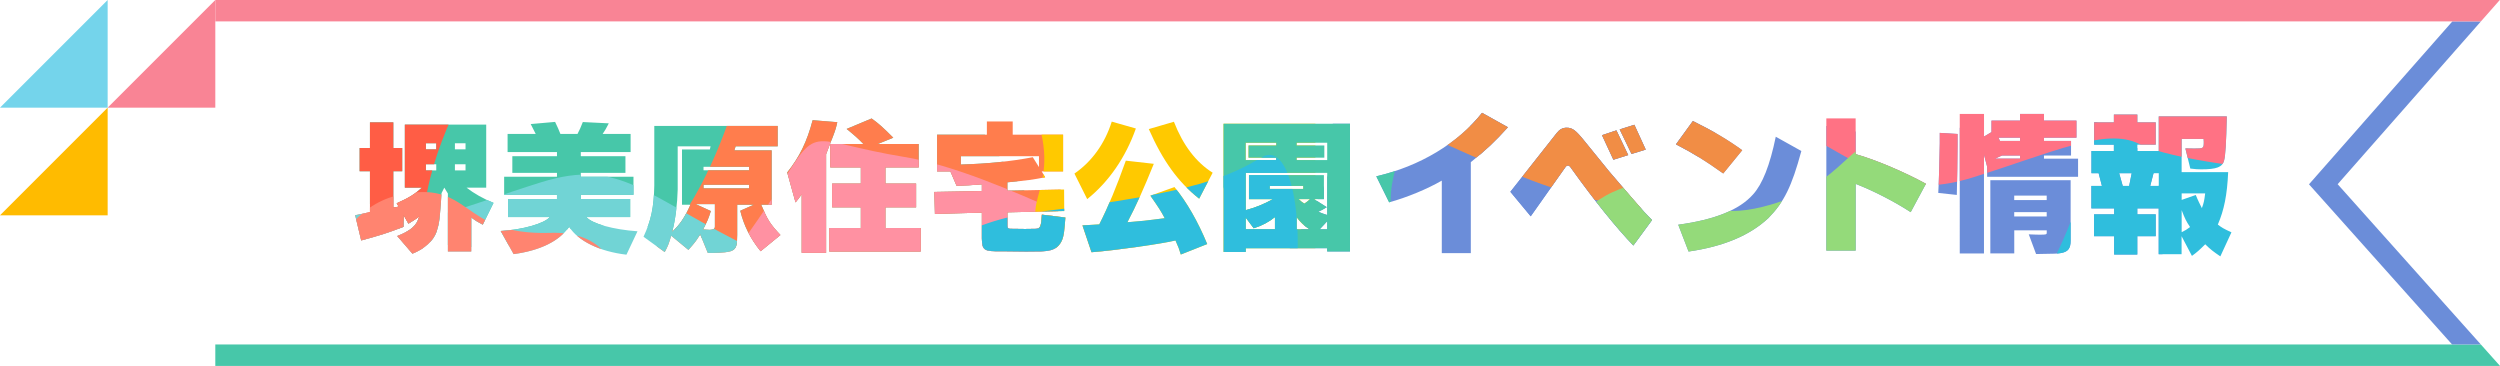
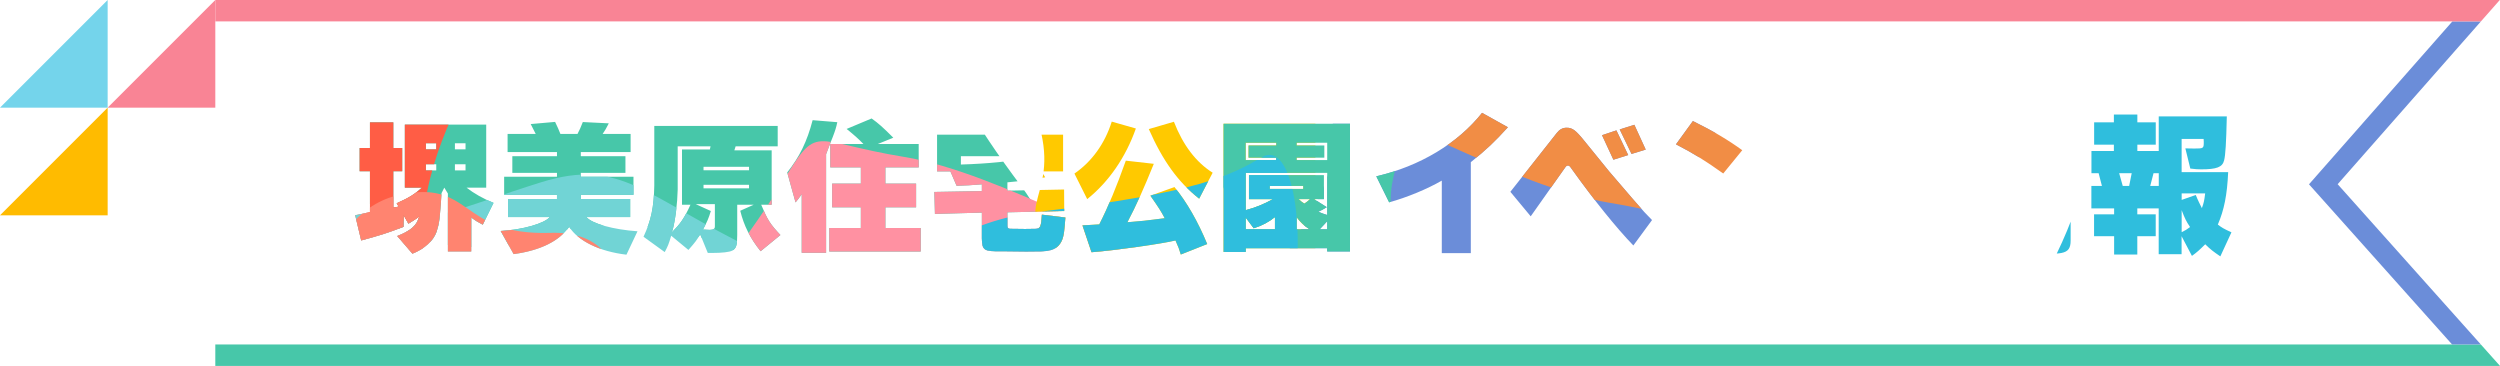
<svg xmlns="http://www.w3.org/2000/svg" id="_レイヤー_2" width="696.67" height="101.97" viewBox="0 0 696.67 101.97">
  <defs>
    <clipPath id="clippath">
      <path d="M383.53,49.13c12.13-2.81,22.72-9.17,29.47-17.69l7.21,4.02c-3.71,4.07-5.92,6.18-10.34,9.73v25.34h-8.09v-20.2c-4.04,2.34-9.75,4.71-14.67,6.05l-3.59-7.26ZM433.85,37.02c.75-.95,1.63-1.43,2.71-1.43,1.63,0,2.54.69,4.92,3.63,2.33,2.9,4.67,5.75,6.92,8.52q8.09,9.47,9.8,11.33c.42.43.88.95,2.17,2.25l-5.21,7.09c-4.79-4.97-10.88-12.54-17.05-21.15-.71-1.04-.83-1.12-1.21-1.12-.33,0-.42.09-1,.91l-9.34,13.23-5.67-6.83,12.96-16.43ZM446.44,37.67l4-1.34,3.29,6.88-4.13,1.3-3.17-6.83ZM451.36,36.07l4.08-1.3,3.17,6.92-3.96,1.21-3.29-6.83ZM480.21,48.35c-5.09-3.63-8.09-5.49-13.17-8.13l4.71-6.49c5.63,2.77,9.84,5.28,13.76,8.13l-5.3,6.49ZM467.67,62.62c10.17-1.38,17.05-4.15,20.84-8.43,2.63-2.9,4.71-8.13,6.34-16.09l7.13,3.98c-2.67,9.9-4.84,14.27-9.21,18.72-5.21,4.84-12.47,7.87-22.22,9.3l-2.88-7.48ZM508.94,33h8.17v9.95c5.63,1.6,13.38,4.89,19.59,8.26l-4.25,7.91c-4.5-2.94-10.67-6.1-15.34-7.87v18.59h-8.17v-36.84ZM540.13,53.76c.17-2.64.42-11.42.42-13.88v-2.85l4.96.3v3.11c0,2.46-.13,11.72-.21,13.88l-5.17-.56ZM546.13,31.75h6.75v6.31l2.08-1.25v-3.2h7.96v-1.86h6.67v1.86h9.05v4.76h-9.05v.91h7.54v4.07h-7.54v.86h9.5v5.06h-25.34v-2.81l-.88-3.33v27.5h-6.75V31.75ZM554.64,50.21h22.38v16.82c0,2.16-.67,3.07-2.54,3.46-1.29.22-1.46.22-7.09.3l-2.04-5.49c2.13.09,2.42.09,3.13.09,1.71,0,1.88-.04,1.88-.56v-.65h-9.05v6.44h-6.67v-20.41ZM555.97,44.2h6.96v-.86h-5.04l-1.92.86ZM557.3,39.27h5.63v-.91h-6l.38.91ZM570.35,55.75v-1.25h-9.05v1.25h9.05ZM570.35,60.33v-1.21h-9.05v1.21h9.05ZM582.82,51.81h2.92l-.92-3.55h-2v-6.18h6.25v-1.77h-5.5v-6.23h5.5v-2.16h6.54v2.16h5.13v6.23h-5.13v1.77h5.96v-9.64h18.97c-.17,7.44-.37,10.77-.75,12.24-.46,1.9-2.04,2.51-6.42,2.51-.92,0-1.58-.04-3-.22l-1.38-5.62c1.13.04,1.88.04,2.5.04,2.59,0,2.63-.04,2.63-1.86,0-.13,0-.48-.04-.82h-6.13v9.25h12.97c-.29,6.4-1.13,10.55-2.88,14.62,1.13.86,1.54,1.12,3.79,2.16l-3.09,6.7c-1.92-1.3-2.83-1.99-4.21-3.37-1.71,1.69-2.29,2.21-3.71,3.24l-2.88-5.49v5.02h-6.38v-12.76h-5.96v1.64h5.13v6.1h-5.13v5.1h-6.46v-5.1h-5.59v-6.1h5.59v-1.64h-6.34v-6.27ZM591.54,51.81h1.79l.71-3.55h-3.5l1,3.55ZM601.58,51.81v-3.55h-1.46l-.92,3.55h2.38ZM611.88,54.32c.46,1.08.54,1.3.92,2.08.17.39.42.91.79,1.6.54-1.47.67-2.03.92-4.11h-6.55v1.82l3.92-1.38ZM607.96,64.7c1.13-.56,1.29-.65,2.34-1.43-1.08-1.6-1.46-2.38-2.34-4.71v6.14ZM112.45,63.21c-4.24,1.64-6.32,2.32-11.8,3.8l-1.68-7.04c2.04-.4,2.36-.44,4.12-.88v-11.36h-2.88v-6.48h2.88v-7.16h6.52v7.16h2.48v6.48h-2.48v10.12l1.48-.28-.56-.92c3.4-1.52,4.92-2.44,7.04-4.36h-4.76v-17.56h22.68v17.56h-5.48c2.04,1.6,4.72,3.12,7.52,4.24l-3,6.08c-1.56-.84-1.8-.96-3.2-2v9.48h-6.52v-16.16l-1-1.64-.76,1.52c-.48,7.32-.6,8.28-1.4,10.8-.92,2.56-3.32,4.72-6.72,6.08l-4.24-4.92c3.88-1.52,5.52-2.96,6.12-5.48-.8.68-1.16.92-3,2.04l-1.36-2.4v3.28ZM121.57,41.61v-1.68h-2.88v1.68h2.88ZM121.57,47.49v-1.72h-2.88v1.72h2.88ZM129.73,41.61v-1.68h-2.96v1.68h2.96ZM129.73,47.49v-1.72h-2.96v1.72h2.96ZM139.53,64.37c6.12-.36,12.16-2.08,13.68-3.88h-11.64v-5.04h13.64v-1.16h-14.72v-5.04h14.72v-1.08h-12.44v-4.64h12.44v-1.16h-13.76v-5.04h7.84c-.52-1.04-.64-1.32-1.4-2.76l6.8-.6c.8,1.72.96,2,1.48,3.36h4.76c.68-1.32.8-1.6,1.48-3.32l7.24.36c-.8,1.56-.96,1.84-1.72,2.96h7.8v5.04h-13.88v1.16h12.44v4.64h-12.44v1.08h14.68v5.04h-14.68v1.16h13.76v5.04h-12.2c1.56,1.84,7.44,3.48,14.24,3.96l-3.08,6.52c-7.48-.88-13.44-3.8-15.96-7.76-2.76,3.96-8.04,6.6-15.48,7.6l-3.6-6.44ZM179.33,65.97c2.12-4.56,2.88-8.12,3-14.28v-16.6h34.39v5.68h-11.72l-.36,1.12h10.4v15.16h-2.92c1.76,4.24,2.48,5.36,5.36,8.44l-5.52,4.52c-2.92-3.64-4.64-7.08-5.68-11.28l3.76-1.68h-4.6v8.44c0,2.92-.28,3.72-1.4,4.36-.8.4-2.76.64-5.68.64h-1.12l-2.12-5.2c-.92,1.6-1.4,2.24-3.28,4.36l-4.8-3.96c-.72,2.44-.88,2.8-1.8,4.56l-5.92-4.28ZM188.85,52.85c-.08,3.88-.64,8.4-1.52,11.72,2.16-2,3.48-3.96,5.08-7.52h-2.36v-15.4h7.76l.2-.88h-9.16v12.08ZM198.09,58.81c-.64,2.08-1,2.92-2.2,5.16.76.04,1.4.04,1.64.08h.36c.88,0,1.32-.28,1.32-.92v-6.24h-5.32l4.2,1.92ZM208.73,47.45v-.96h-12.68v.96h12.68ZM208.73,52.49v-1h-12.68v1h12.68ZM219.37,48.05c3.4-4.24,5.56-8.68,7.08-14.56l6.88.56c-.32,1.52-.56,2.28-1.28,4.16-.4,1-.8,1.96-1.16,2.96-.12.24-.32.88-.68,1.8v27.48h-6.8v-16.32c-.84,1.2-1,1.4-1.72,2.28l-2.32-8.36ZM231.09,63.53h8.8v-5.76h-8v-6.6h8v-4.52h-8.52v-6.52h9.24c-1.4-1.44-2.32-2.28-4.68-4.2l6.96-2.92c1.96,1.4,3.12,2.44,6.04,5.36l-4.32,1.76h11.4v6.52h-9.28v4.52h8.56v6.6h-8.56v5.76h9.84v6.56h-25.48v-6.56ZM260.37,53.49l13.24-.24v-1.88c-3.52.28-4.08.32-7.04.4l-1.72-4h-3.72v-10.24h13.88v-3.68h7.2v3.68h14.04v10.24h-5.96l.96,1.64c-3.8.72-4.48.8-10.52,1.4v2.32l15.8-.32.04,6-15.84.36v3.68c0,.56.12.76.52.88.16.04.28.04,1.12.04l3.28.04,2.84-.04c1.44-.04,1.64-.48,1.84-3.96l6.56.8c-.28,3.84-.44,4.96-.84,6.08-.72,1.88-2,2.88-4.04,3.2-.96.16-2.48.2-6.04.2q-.56,0-6.92-.08c-4.88.08-5.36-.24-5.44-3.56v-7.2l-13.08.36-.16-6.12ZM267.77,45.85c7.64-.24,13.72-.84,20.04-2.04l1.72,2.76v-3.04h-21.76v2.32ZM299.41,48.37c4.84-3.32,8.48-8.36,10.4-14.48l6.72,1.92c-2.84,8.04-7.56,14.88-13.56,19.68l-3.56-7.12ZM306.33,62.53c2.56-5.04,4.76-10.36,7.4-17.76l7.8.88c-2.88,7.12-4.88,11.56-7.36,16.28,3.64-.28,5.64-.48,10.4-1.12-1.08-2.04-1.68-2.96-4-6.28l6.72-2.4c3.36,4.08,6.56,9.64,9.12,15.88l-7.36,2.92c-.48-1.6-.6-1.96-1.48-3.92-3.72.92-16.64,2.76-23.4,3.28l-2.52-7.48,4.68-.28ZM334.17,55.37c-5.84-4.6-10.12-10.52-14.04-19.4l7-2.04c2.56,6.56,6.16,11.28,10.8,14.2l-3.76,7.24ZM340.97,34.49h35.23v35.59h-6.36v-.92h-22.72v1.04h-6.16v-35.71ZM355.65,44.61v-.68h-7.72v-3.4h7.72v-.76h-8.52v4.84h8.52ZM347.13,58.57c2.64-.68,5.2-1.72,7.6-3.08h-6.68v-6.68h20.88v6.68h-2.72l3.52,2.24c-1.12.68-1.32.8-2.36,1.28.92.4,1.44.56,2.48.92v-11.76h-22.72v10.4ZM355.29,63.89v-3.4c-1.68,1.36-3.64,2.4-5.92,3.12l-2.24-3v3.28h8.16ZM363.17,52.65v-.84h-9.36v.84h9.36ZM369.85,44.61v-4.84h-8.52v.76h7.72v3.4h-7.72v.68h8.52ZM364.93,63.89c-1.48-.92-2.68-2.08-3.6-3.36v3.36h3.6ZM361.89,55.49c.76.68.88.8,1.6,1.24.76-.52.88-.6,1.56-1.24h-3.16ZM369.85,61.65l-2.08,2.24h2.08v-2.24Z" fill="none" />
    </clipPath>
  </defs>
  <g id="_レイヤー_1-2">
    <path id="_パス_130" d="M60,30h-30L60,0v30Z" fill="#f98495" />
    <path id="_パス_290" d="M30,60H0l30-30v30Z" fill="#fb0" />
    <path id="_パス_288" d="M30,30H0L30,0v30Z" fill="#74d4eb" />
    <polygon points="670.71 96 60 96 60 101.97 696.67 101.97 691.34 96 683.33 96 670.71 96" fill="#47c7a9" />
    <polygon points="691.35 5.97 683.39 5.97 643.44 51.36 683.33 96 691.34 96 651.43 51.33 691.35 5.97" fill="#6b8dd9" />
    <polygon points="696.61 0 60 0 60 5.97 673.64 5.97 683.39 5.97 691.35 5.97 696.61 0" fill="#f98495" />
    <g clip-path="url(#clippath)">
      <path d="M105.38,3.2h154.38s-3,11.73,24.99,48.92c27.99,37.2-44.64,45.86-69.38,24.84-24.73-21.02-63.56-13.13-65.97-10.49-2.42,2.64-76.08,15.74-44.02-63.28Z" fill="#47c7a9" />
-       <path d="M298.83,3.2h-87.62s-9.85,57.96-36.14,71.16c41.94,13.79,97.16,52,108.76,33.92,11.6-18.08,10.91-36.96,10.91-50.36s25.24-44.77,27.28-51.49c2.05-6.71-23.19-3.24-23.19-3.24Z" fill="#ff7d4d" />
      <path d="M66.55,2.96h77.36s-41.48,51.02-19.89,85.19c21.59,34.18,18.33,42.3,7,47.02-11.33,4.72-20.64,33.76-33.72,11.78-13.08-21.99-28.08-50.63-28.08-50.63l-2.68-93.36Z" fill="#ff5d45" />
      <path d="M68.06,52.95v45h164.07s9.62-13.1-21.45-28.15c-31.07-15.05-37.46-25.99-59.88-19.01-22.42,6.98-37.06,14.04-46.41,9.36-9.36-4.68-36.33-7.2-36.33-7.2Z" fill="#71d4d5" />
      <path d="M351.66,95.54h-166.12s22.16-27.77,32.41-44.63c10.25-16.87,7.52-11.51,34.12-7.16,26.6,4.35,66.25,28.38,71.62,26.02,5.37-2.35,27.97,22.24,27.97,22.24v3.53Z" fill="#ff91a2" />
      <path d="M366.56,3.2h-100.27s10.91.91,21.14,25.54c10.23,24.63-5.77,27.33,4.96,38.72,10.73,11.39,38.69,23.65,45.52,32.45,6.83,8.8,28.65,0,28.65,0V3.2Z" fill="#ffc900" />
-       <path d="M595.12,97.05h-154.38s3-11.73-24.99-48.92c-27.99-37.2,44.64-45.86,69.38-24.84,24.73,21.02,63.56,13.13,65.97,10.49s76.08-15.74,44.02,63.28Z" fill="#6b8dd9" />
      <path d="M367.3,97.05h87.62s9.85-57.96,36.14-71.16c-41.94-13.79-97.16-52-108.76-33.92-11.6,18.08-10.91,36.96-10.91,50.36s-25.24,44.77-27.28,51.49,23.19,3.24,23.19,3.24Z" fill="#6b8dd9" />
      <path d="M633.95,97.28h-77.36s41.48-51.02,19.89-85.19c-21.59-34.18-18.33-42.3-7-47.02,11.33-4.72,20.64-33.76,33.72-11.78,13.08,21.99,28.08,50.63,28.08,50.63l2.68,93.36Z" fill="#2fbedd" />
-       <path d="M632.44,47.29V2.3h-164.07s-9.62,13.1,21.45,28.15c31.07,15.05,37.46,25.99,59.88,19.01,22.42-6.98,37.06-14.04,46.41-9.36s36.33,7.2,36.33,7.2Z" fill="#ff7284" />
      <path d="M348.84,4.7h166.12s-22.16,27.77-32.41,44.63c-10.25,16.87-7.52,11.51-34.12,7.16-26.6-4.35-66.25-28.38-71.62-26.02-5.37,2.35-27.97-22.24-27.97-22.24v-3.53Z" fill="#f18d45" />
      <path d="M312,97.05h100.27s-10.91-.91-21.14-25.54c-10.23-24.63,5.77-27.33-4.96-38.72-10.73-11.39-38.69-23.65-45.52-32.45-6.83-8.8-28.65,0-28.65,0,0,0,28.67,33.25,30.33,60.54,1.66,27.29-30.33,36.16-30.33,36.16Z" fill="#47c7a9" />
-       <path d="M429.12,95.54s-1.1-32.29,20.36-42.04c21.47-9.75,17.38,10.09,41.58,4.17,24.19-5.92,24.81-22.09,37.12-18.31,12.31,3.77,25.41,58.66,12.4,64.45-13.01,5.79-111.46-8.26-111.46-8.26Z" fill="#94da7a" />
      <path d="M82.65,97.95s6.15-38.12,27.69-43.39c21.54-5.27,17.1,11.17,43.01,10.33,25.91-.84,19.31,28.8,18,33.06-1.31,4.26-88.7,0-88.7,0Z" fill="#ff8470" />
      <path d="M243.86,99.84s1.56-35.52,45.92-40.84,53.36-10.22,61.88-15.2c8.52-4.98,12.83,20.5,7.91,44.37-4.92,23.88-115.71,11.67-115.71,11.67Z" fill="#2fbedd" />
    </g>
  </g>
</svg>